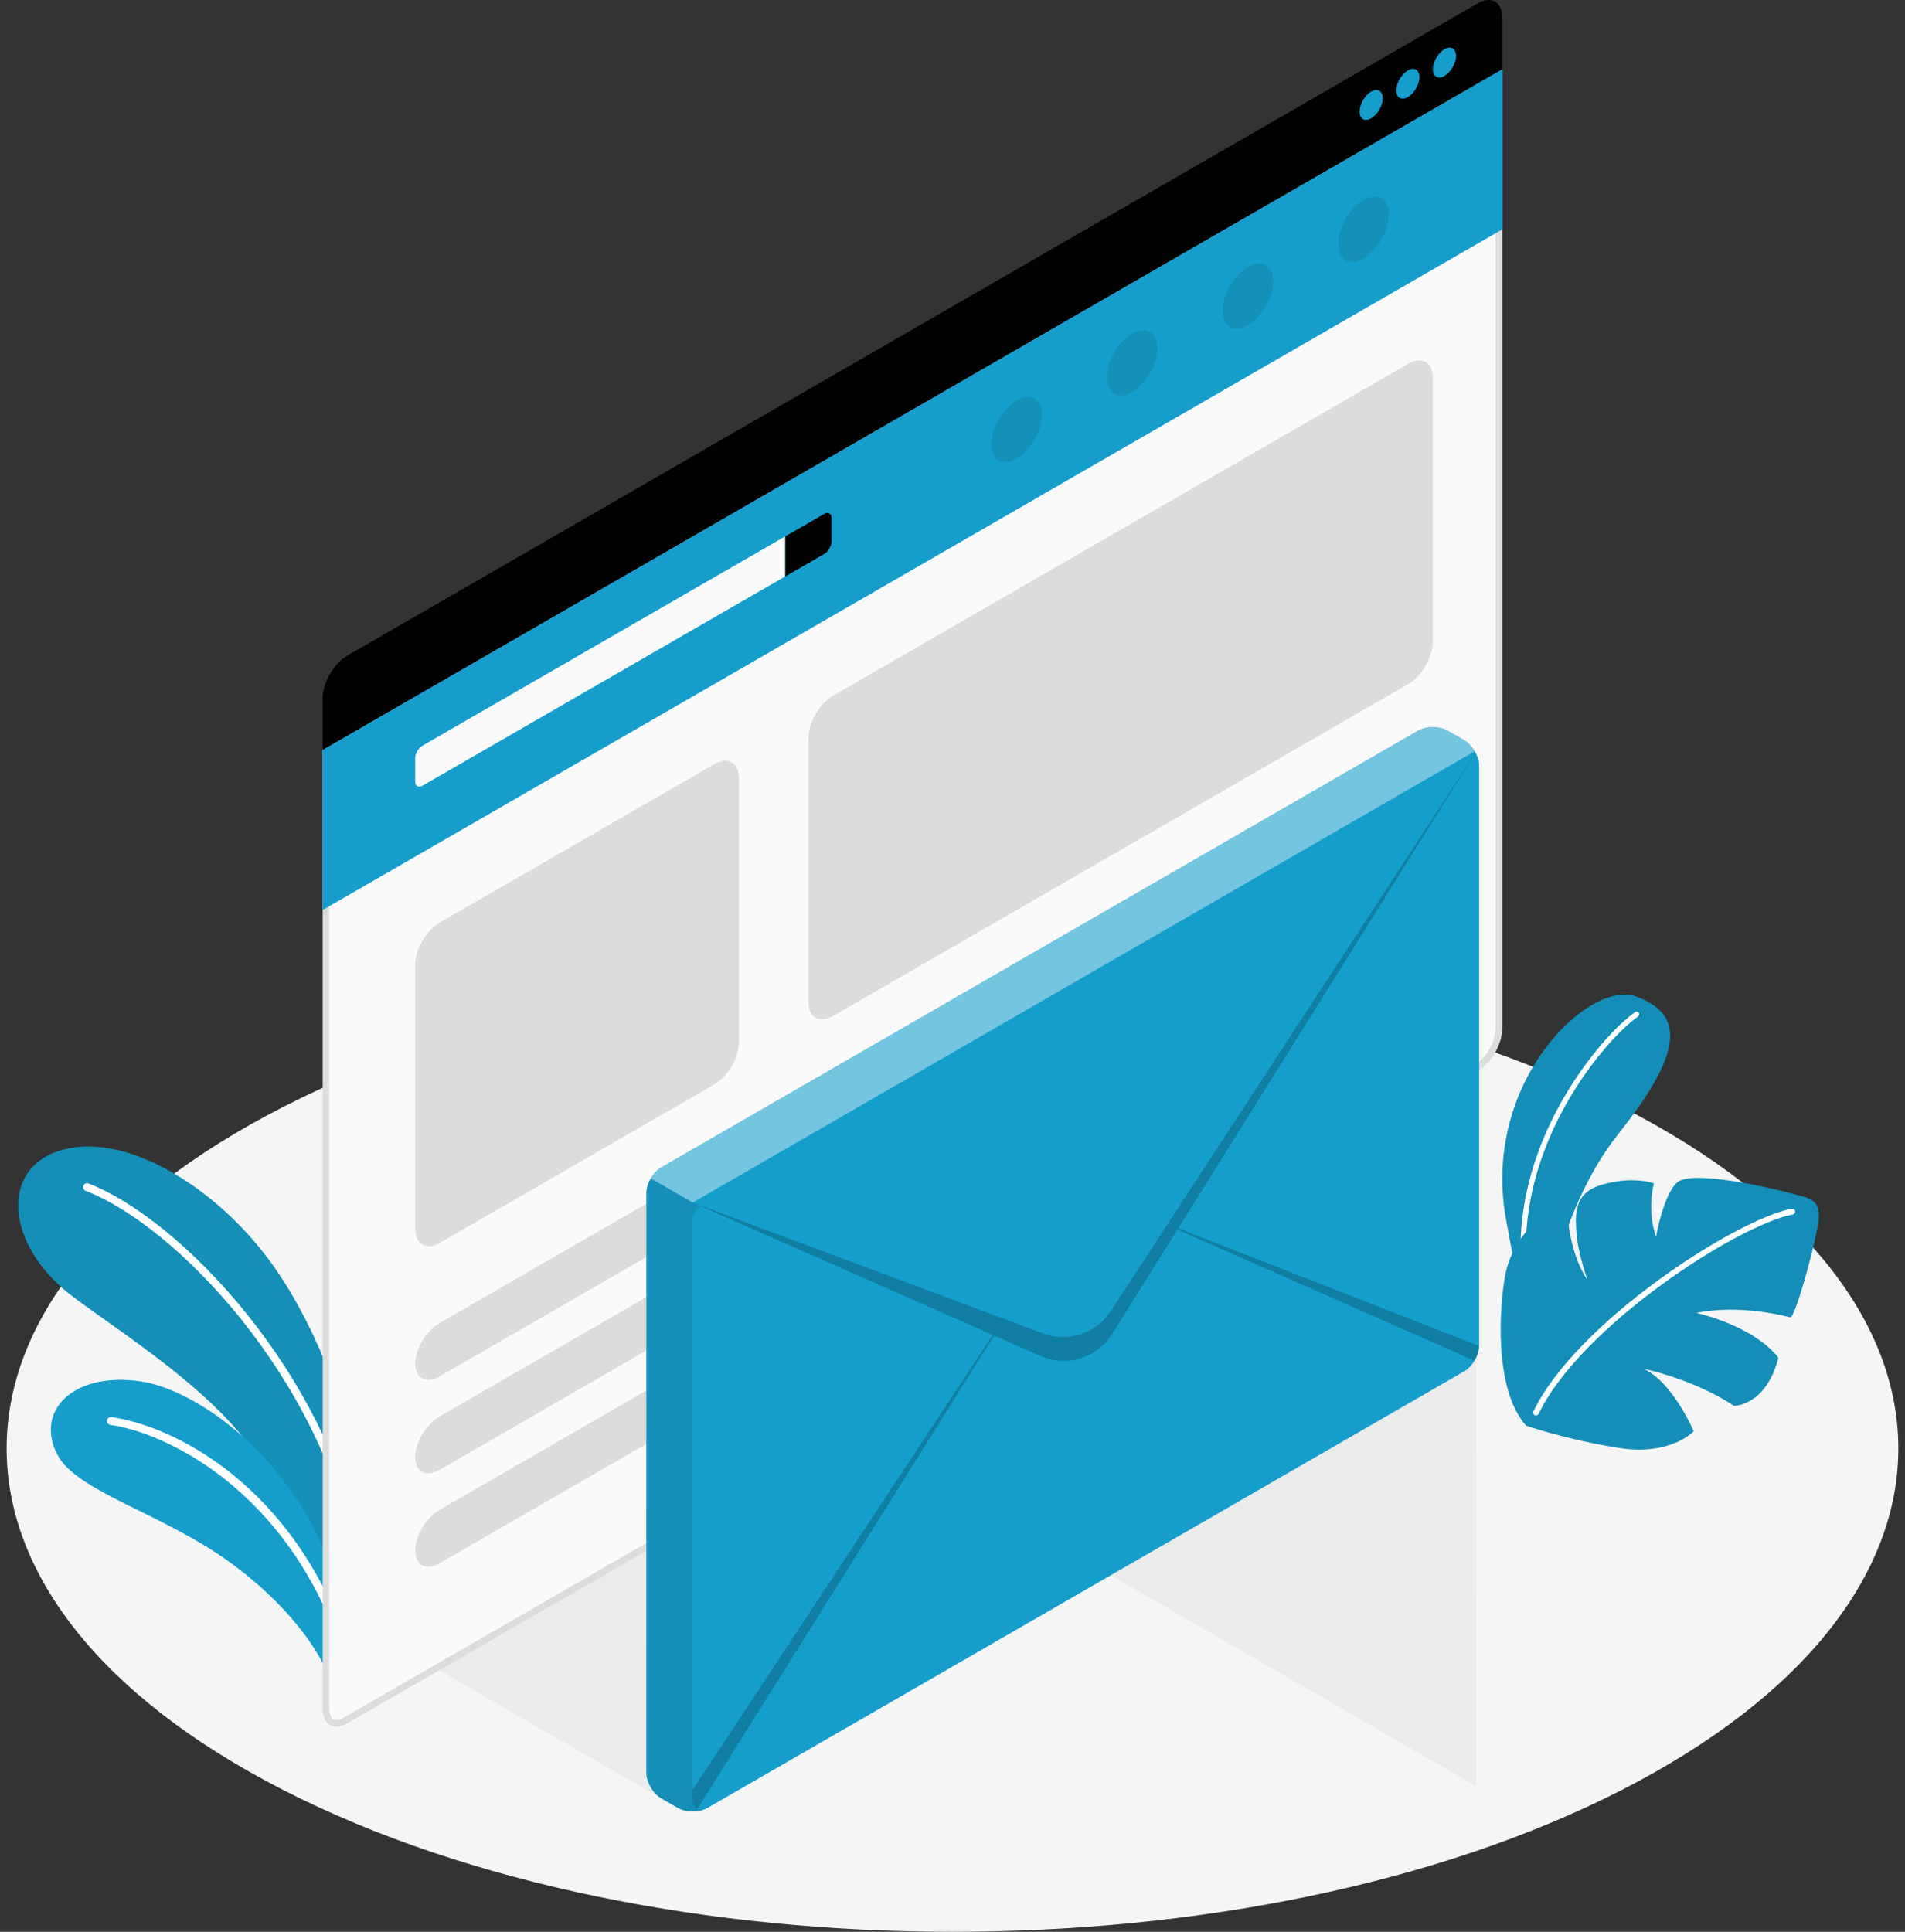
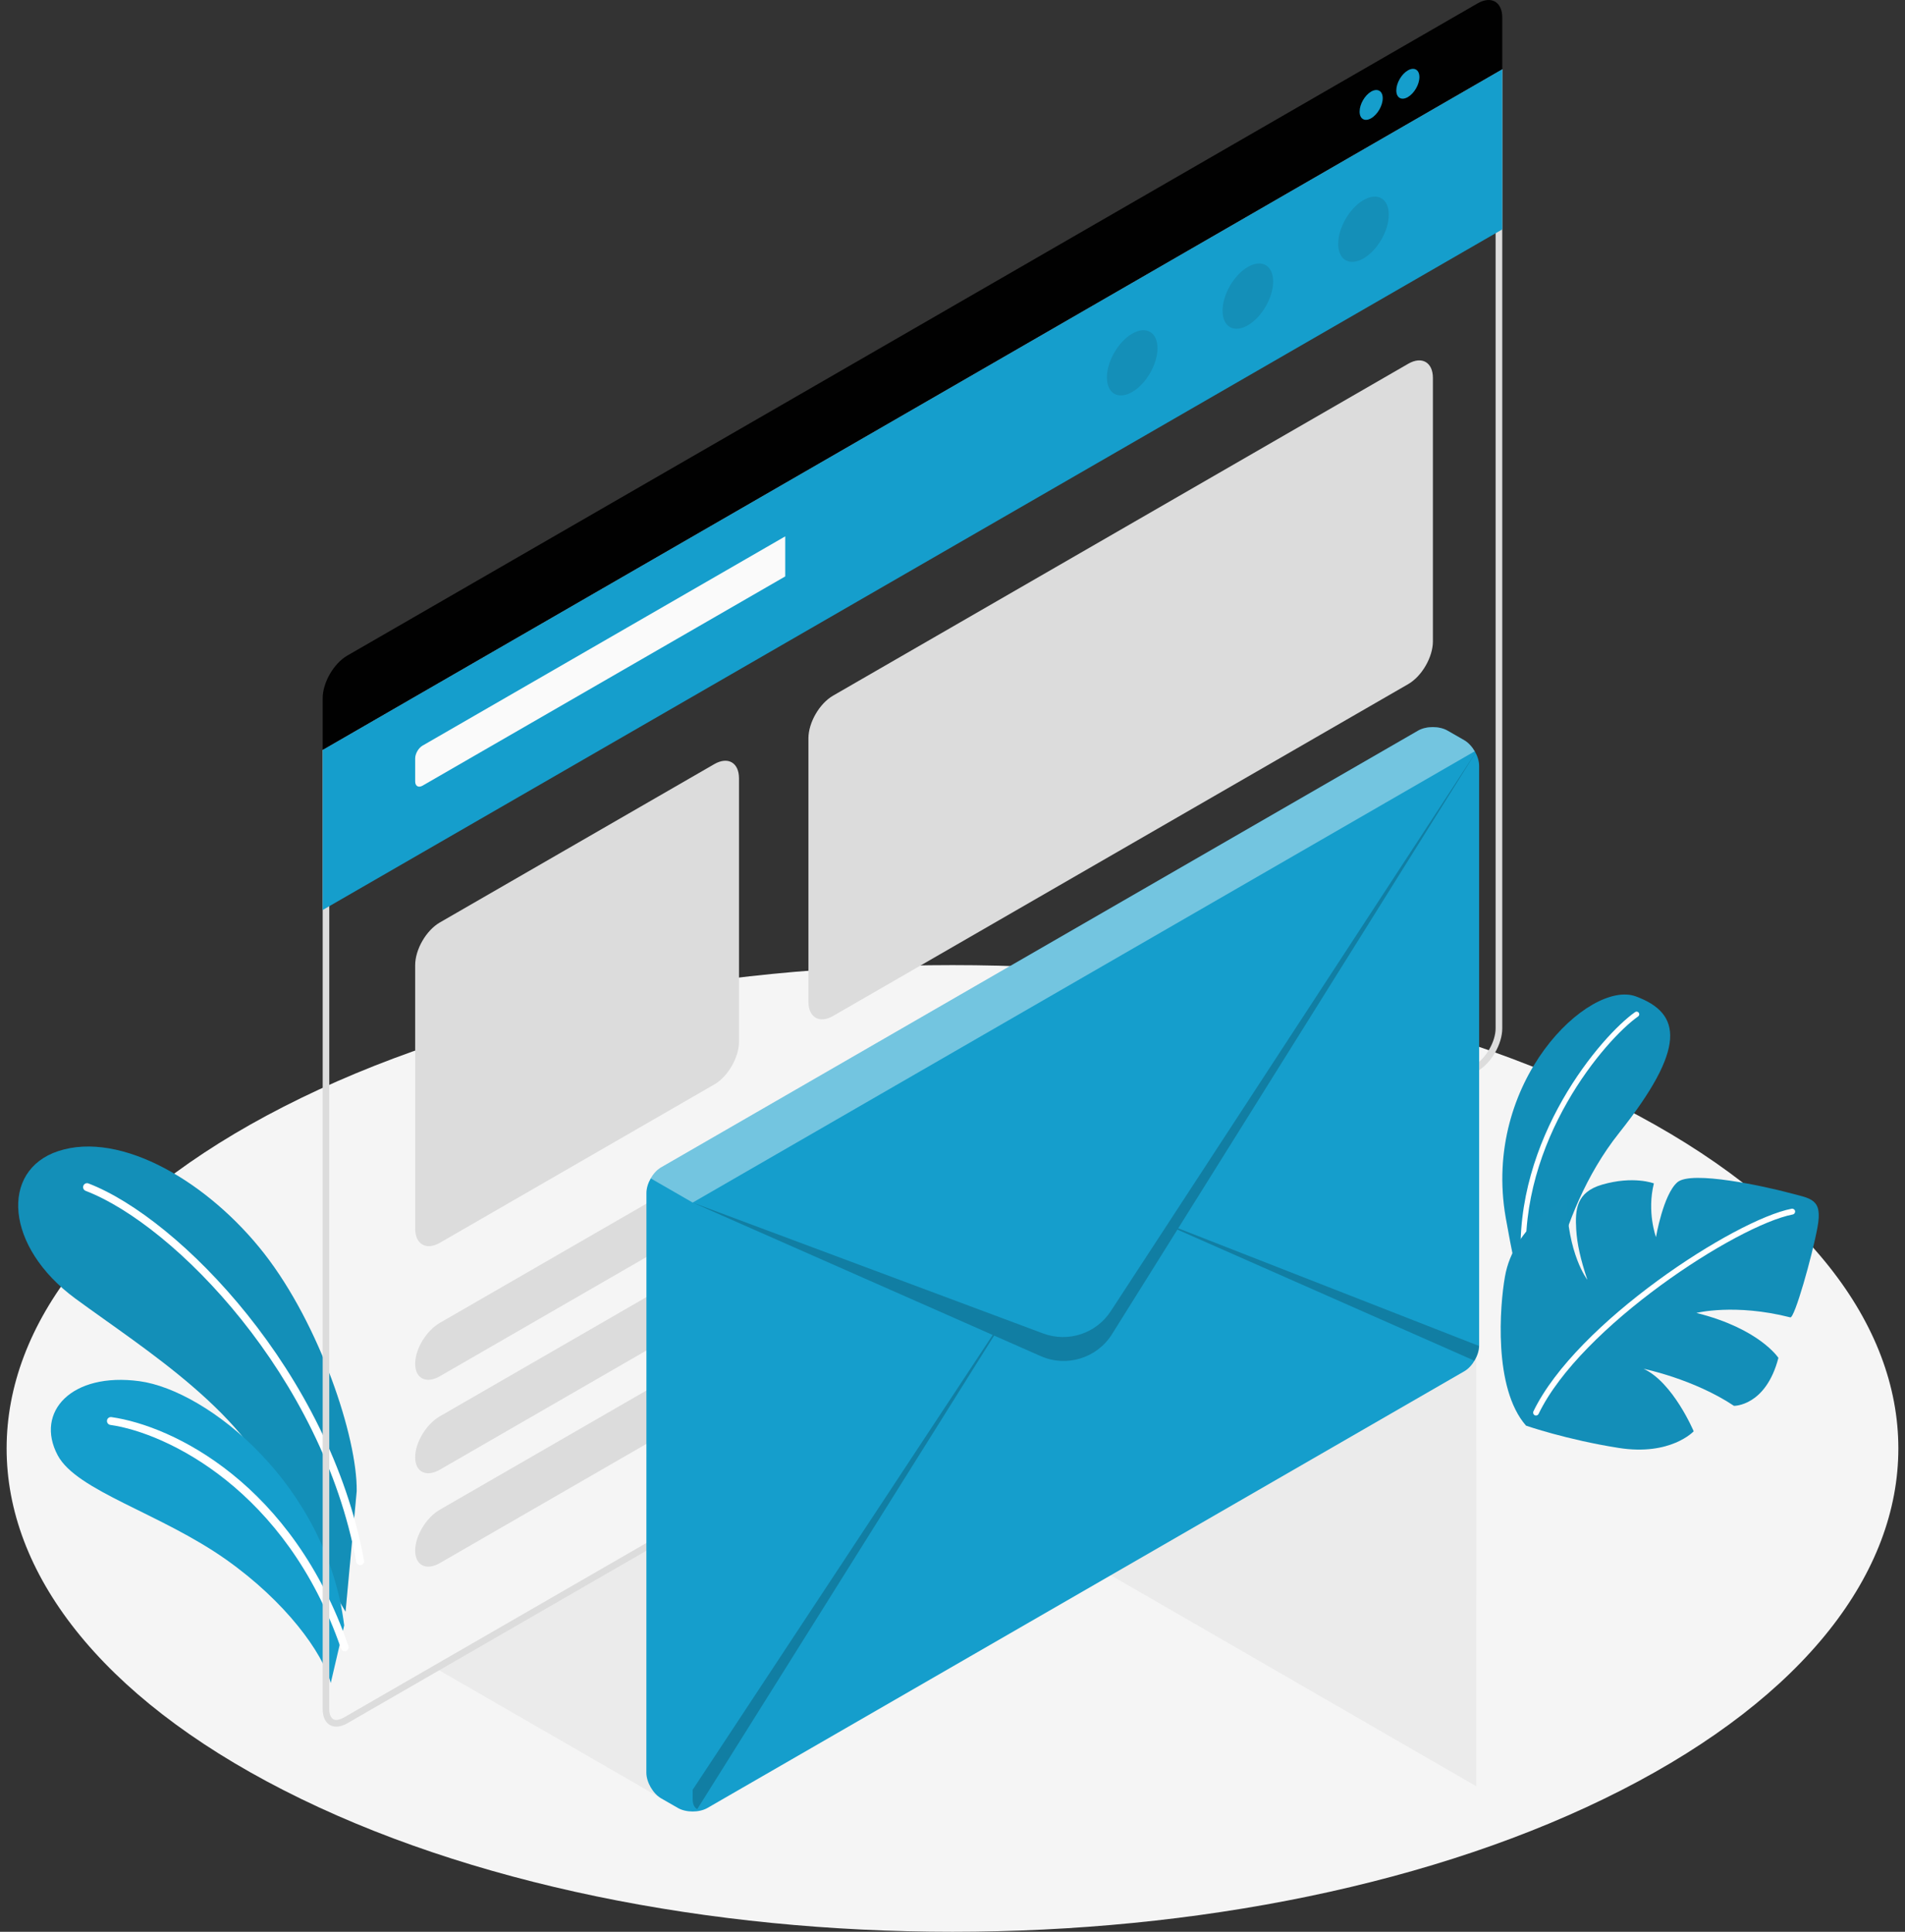
<svg xmlns="http://www.w3.org/2000/svg" width="144" height="146" viewBox="0 0 144 146" fill="none">
  <rect x="0" y="0" width="144" height="146" fill="#333333" stroke="none" />
  <path d="M21.441 135.3C49.363 149.566 94.635 149.566 122.557 135.3C150.478 121.033 150.478 97.907 122.557 83.641C94.635 69.375 49.363 69.375 21.441 83.641C-6.48 97.907 -6.48 121.038 21.441 135.3Z" fill="#F5F5F5" />
  <path d="M50.613 136.28L33.125 126.195L50.609 116.105L50.613 136.28Z" fill="#EBEBEB" />
  <path d="M111.594 135.003L83.414 118.737L111.598 102.5L111.594 135.003Z" fill="#EBEBEB" />
  <path d="M26.963 112.694C27.011 108.608 24.157 100.109 19.978 94.75C15.798 89.391 9.174 85.435 4.413 86.996C-0.02 88.45 0.389 94.243 5.7 98.144C11.012 102.045 19.001 106.957 21.277 113.614L26.12 121.808L26.963 112.694Z" fill="#159ECC" />
  <path opacity="0.1" d="M26.963 112.694C27.011 108.608 24.157 100.109 19.978 94.75C15.798 89.391 9.174 85.435 4.413 86.996C-0.02 88.45 0.389 94.243 5.7 98.144C11.012 102.045 19.001 106.957 21.277 113.614L26.12 121.808L26.963 112.694Z" fill="black" />
  <path d="M27.199 118.29C27.07 118.277 26.958 118.182 26.932 118.045C24.362 104.062 13.206 92.587 6.474 90.002C6.319 89.942 6.241 89.77 6.302 89.615C6.362 89.46 6.53 89.383 6.689 89.443C13.546 92.08 24.909 103.74 27.517 117.937C27.547 118.101 27.44 118.255 27.276 118.285C27.255 118.294 27.225 118.294 27.199 118.29Z" fill="white" />
  <path d="M25.002 127.197C24.374 124.891 21.611 121.068 17.108 117.881C12.128 114.358 5.788 112.69 4.355 109.976C2.633 106.716 5.401 103.688 10.553 104.389C15.705 105.09 24.692 112.234 26.018 122.844L25.002 127.197Z" fill="#159ECC" />
  <path d="M26.029 124.797C25.917 124.788 25.814 124.711 25.775 124.594C21.638 112.595 12.565 108.29 8.343 107.692C8.179 107.67 8.067 107.515 8.089 107.356C8.11 107.193 8.256 107.081 8.424 107.102C13.09 107.765 22.112 112.152 26.339 124.405C26.39 124.56 26.308 124.732 26.154 124.784C26.11 124.797 26.072 124.801 26.029 124.797Z" fill="white" />
  <path d="M116.732 100.634C116.732 100.634 117.304 92.019 122.388 85.624C127.467 79.228 127.157 76.596 123.653 75.306C120.15 74.016 112.01 81.723 113.822 92.045C115.634 102.367 116.732 100.634 116.732 100.634Z" fill="#138EB8" />
  <path opacity="0.1" d="M116.732 100.634C116.732 100.634 117.304 92.019 122.388 85.624C127.467 79.228 127.157 76.596 123.653 75.306C120.15 74.016 112.01 81.723 113.822 92.045C115.634 102.367 116.732 100.634 116.732 100.634Z" fill="#138EB8" />
  <path d="M115.173 95.713C115.069 95.713 114.979 95.632 114.975 95.524C114.381 86.036 121.087 78.252 123.596 76.493C123.686 76.428 123.811 76.45 123.876 76.54C123.94 76.63 123.919 76.755 123.828 76.819C121.366 78.548 114.794 86.183 115.375 95.503C115.383 95.615 115.297 95.709 115.19 95.713C115.181 95.713 115.177 95.713 115.173 95.713Z" fill="white" />
  <path d="M115.355 107.748C115.355 107.748 118.415 108.81 122.354 109.43C126.288 110.053 128.027 108.174 128.027 108.174C128.027 108.174 126.477 104.488 124.243 103.451C124.243 103.451 128.031 104.221 131.074 106.251C131.074 106.251 133.476 106.286 134.431 102.626C134.431 102.626 133.007 100.419 128.233 99.228C128.233 99.228 131.139 98.497 135.327 99.563C135.641 99.688 136.98 94.948 137.384 92.763C137.789 90.579 136.911 90.6 135.206 90.144C133.502 89.688 127.855 88.424 126.787 89.357C125.72 90.295 125.177 93.499 125.177 93.499C125.177 93.499 124.476 91.606 125.018 89.439C125.018 89.439 123.481 88.841 121.101 89.533C119.151 90.101 119.057 91.426 119.147 92.923C119.212 94.015 119.474 95.181 119.991 96.725C119.991 96.725 118.471 94.781 118.424 90.566C118.424 90.566 114.438 92.544 113.758 96.497C113.379 98.63 112.859 104.909 115.355 107.748Z" fill="#138EB8" />
  <path d="M116.106 106.983C116.188 106.983 116.265 106.935 116.304 106.858C119.481 100.265 131.283 92.609 135.514 91.787C135.634 91.766 135.712 91.65 135.69 91.529C135.669 91.409 135.548 91.331 135.432 91.353C131.132 92.187 119.136 99.972 115.912 106.669C115.861 106.78 115.904 106.909 116.016 106.965C116.041 106.974 116.072 106.983 116.106 106.983Z" fill="white" />
-   <path d="M25.42 130.242C24.933 130.242 24.641 129.838 24.641 129.162V56.82L113.304 5.669V77.723C113.304 78.828 112.525 80.179 111.565 80.729L26.126 130.023C25.876 130.164 25.631 130.242 25.42 130.242Z" fill="#FAFAFA" />
  <path d="M113.054 6.103V77.723C113.054 78.729 112.313 80.007 111.44 80.514L26 129.803C25.79 129.923 25.587 129.988 25.419 129.988C24.942 129.988 24.89 129.412 24.89 129.162V56.962L113.054 6.103ZM113.557 5.23L24.391 56.674V129.166C24.391 130.009 24.812 130.495 25.424 130.495C25.673 130.495 25.957 130.414 26.254 130.242L111.694 80.948C112.722 80.355 113.557 78.91 113.557 77.723V5.23Z" fill="#DCDCDC" />
  <path d="M24.391 56.674V68.777L113.557 17.337V5.23L24.391 56.674Z" fill="#159ECC" />
  <path d="M31.383 57.319V59.057C31.383 59.414 31.633 59.556 31.942 59.379L59.356 43.565V40.537L31.942 56.352C31.633 56.528 31.383 56.967 31.383 57.319Z" fill="#FAFAFA" />
-   <path d="M62.299 38.842C62.609 38.666 62.859 38.808 62.859 39.165V40.902C62.859 41.259 62.609 41.694 62.299 41.87L59.359 43.565V40.537L62.299 38.842Z" fill="#010101" />
  <path d="M24.391 52.773C24.391 51.586 25.226 50.141 26.254 49.547L111.694 0.254C112.722 -0.339 113.557 0.142 113.557 1.329V5.23L24.391 56.674V52.773Z" fill="#010101" />
  <path d="M103.647 6.921C103.165 7.2 102.773 7.876 102.773 8.435C102.773 8.994 103.165 9.218 103.647 8.938C104.129 8.659 104.521 7.983 104.521 7.424C104.521 6.869 104.129 6.646 103.647 6.921Z" fill="#159ECC" />
  <path d="M106.421 5.321C105.939 5.6 105.547 6.275 105.547 6.835C105.547 7.394 105.939 7.617 106.421 7.338C106.903 7.058 107.294 6.383 107.294 5.824C107.294 5.269 106.903 5.045 106.421 5.321Z" fill="#159ECC" />
-   <path d="M109.186 3.721C108.704 4 108.312 4.676 108.312 5.235C108.312 5.794 108.704 6.017 109.186 5.738C109.668 5.458 110.06 4.783 110.06 4.224C110.06 3.669 109.668 3.445 109.186 3.721Z" fill="#159ECC" />
  <g opacity="0.1">
    <path d="M85.583 25.217C84.528 25.828 83.672 27.307 83.672 28.524C83.672 29.741 84.528 30.236 85.583 29.625C86.638 29.015 87.494 27.535 87.494 26.318C87.494 25.105 86.638 24.61 85.583 25.217Z" fill="#0F0400" />
-     <path d="M76.841 30.262C75.786 30.872 74.93 32.352 74.93 33.569C74.93 34.786 75.786 35.281 76.841 34.67C77.895 34.059 78.752 32.58 78.752 31.363C78.752 30.145 77.895 29.651 76.841 30.262Z" fill="#0F0400" />
    <path d="M94.325 20.176C93.271 20.787 92.414 22.266 92.414 23.483C92.414 24.701 93.271 25.195 94.325 24.585C95.38 23.974 96.236 22.494 96.236 21.277C96.236 20.06 95.38 19.565 94.325 20.176Z" fill="#0F0400" />
    <path d="M103.067 15.122C102.013 15.733 101.156 17.213 101.156 18.43C101.156 19.647 102.013 20.142 103.067 19.531C104.122 18.92 104.978 17.441 104.978 16.223C104.978 15.006 104.122 14.512 103.067 15.122Z" fill="#0F0400" />
  </g>
  <path d="M33.247 69.719L53.997 57.749C55.026 57.156 55.861 57.637 55.861 58.825V78.734C55.861 79.921 55.026 81.366 53.997 81.959L33.247 93.929C32.218 94.522 31.383 94.041 31.383 92.854V72.945C31.383 71.757 32.214 70.317 33.247 69.719Z" fill="#DCDCDC" />
  <path d="M62.973 52.575L106.45 27.492C107.479 26.898 108.314 27.38 108.314 28.567V48.476C108.314 49.663 107.479 51.108 106.45 51.702L62.973 76.785C61.944 77.379 61.109 76.897 61.109 75.71V55.801C61.109 54.609 61.944 53.169 62.973 52.575Z" fill="#DCDCDC" />
  <path d="M33.247 99.98L66.234 80.948C67.263 80.355 68.098 80.776 68.098 81.89C68.098 83.004 67.263 84.389 66.234 84.983L33.247 104.014C32.218 104.608 31.383 104.186 31.383 103.073C31.383 101.959 32.218 100.574 33.247 99.98Z" fill="#DCDCDC" />
  <path d="M33.247 107.042L66.234 88.01C67.263 87.417 68.098 87.838 68.098 88.952C68.098 90.066 67.263 91.451 66.234 92.045L33.247 111.076C32.218 111.67 31.383 111.248 31.383 110.135C31.383 109.021 32.218 107.636 33.247 107.042Z" fill="#DCDCDC" />
  <path d="M33.247 114.1L66.234 95.068C67.263 94.475 68.098 94.896 68.098 96.01C68.098 97.124 67.263 98.509 66.234 99.103L33.247 118.134C32.218 118.728 31.383 118.306 31.383 117.192C31.383 116.078 32.218 114.694 33.247 114.1Z" fill="#DCDCDC" />
  <path d="M48.864 90.161C48.864 89.447 49.363 88.583 49.983 88.226L107.191 55.22C107.806 54.863 108.809 54.863 109.429 55.22L110.69 55.947C111.305 56.304 111.809 57.169 111.809 57.882V101.7C111.809 102.41 111.305 103.279 110.69 103.636L53.478 136.641C52.862 136.998 51.855 136.998 51.24 136.641L49.978 135.915C49.363 135.562 48.859 134.689 48.859 133.979L48.864 90.161Z" fill="#159ECC" />
  <path opacity="0.4" d="M49.188 89.06L52.36 90.888L111.474 56.781C111.272 56.433 110.992 56.127 110.687 55.947L109.421 55.224C108.806 54.863 107.803 54.863 107.187 55.224L49.98 88.225C49.67 88.406 49.39 88.712 49.188 89.06Z" fill="white" />
-   <path opacity="0.1" d="M48.859 90.161V133.979C48.859 134.693 49.363 135.558 49.983 135.915L51.244 136.646C51.339 136.697 51.438 136.745 51.55 136.783C51.692 136.831 51.846 136.869 52.01 136.891C52.303 136.93 52.608 136.917 52.892 136.861C52.966 136.844 53.039 136.822 53.108 136.801C53.155 136.783 53.198 136.77 53.241 136.749C53.035 136.822 52.854 136.813 52.707 136.74C52.496 136.629 52.363 136.375 52.363 136.005V92.178C52.363 91.718 52.596 91.37 52.944 91.228L52.363 90.888L49.191 89.06C48.989 89.408 48.859 89.804 48.859 90.161Z" fill="black" />
  <path opacity="0.2" d="M52.359 90.888L78.852 100.78C80.742 101.481 82.864 100.784 83.961 99.098L88.214 92.587L111.681 56.661L89.062 92.832L111.797 101.722C111.792 102.083 111.659 102.483 111.448 102.836L89.001 92.931L84.056 100.836C82.919 102.651 80.621 103.356 78.667 102.492L75.146 100.939L52.704 136.732C52.493 136.62 52.359 136.366 52.359 135.996V135.265L75.038 100.892L52.359 90.888Z" fill="black" />
</svg>